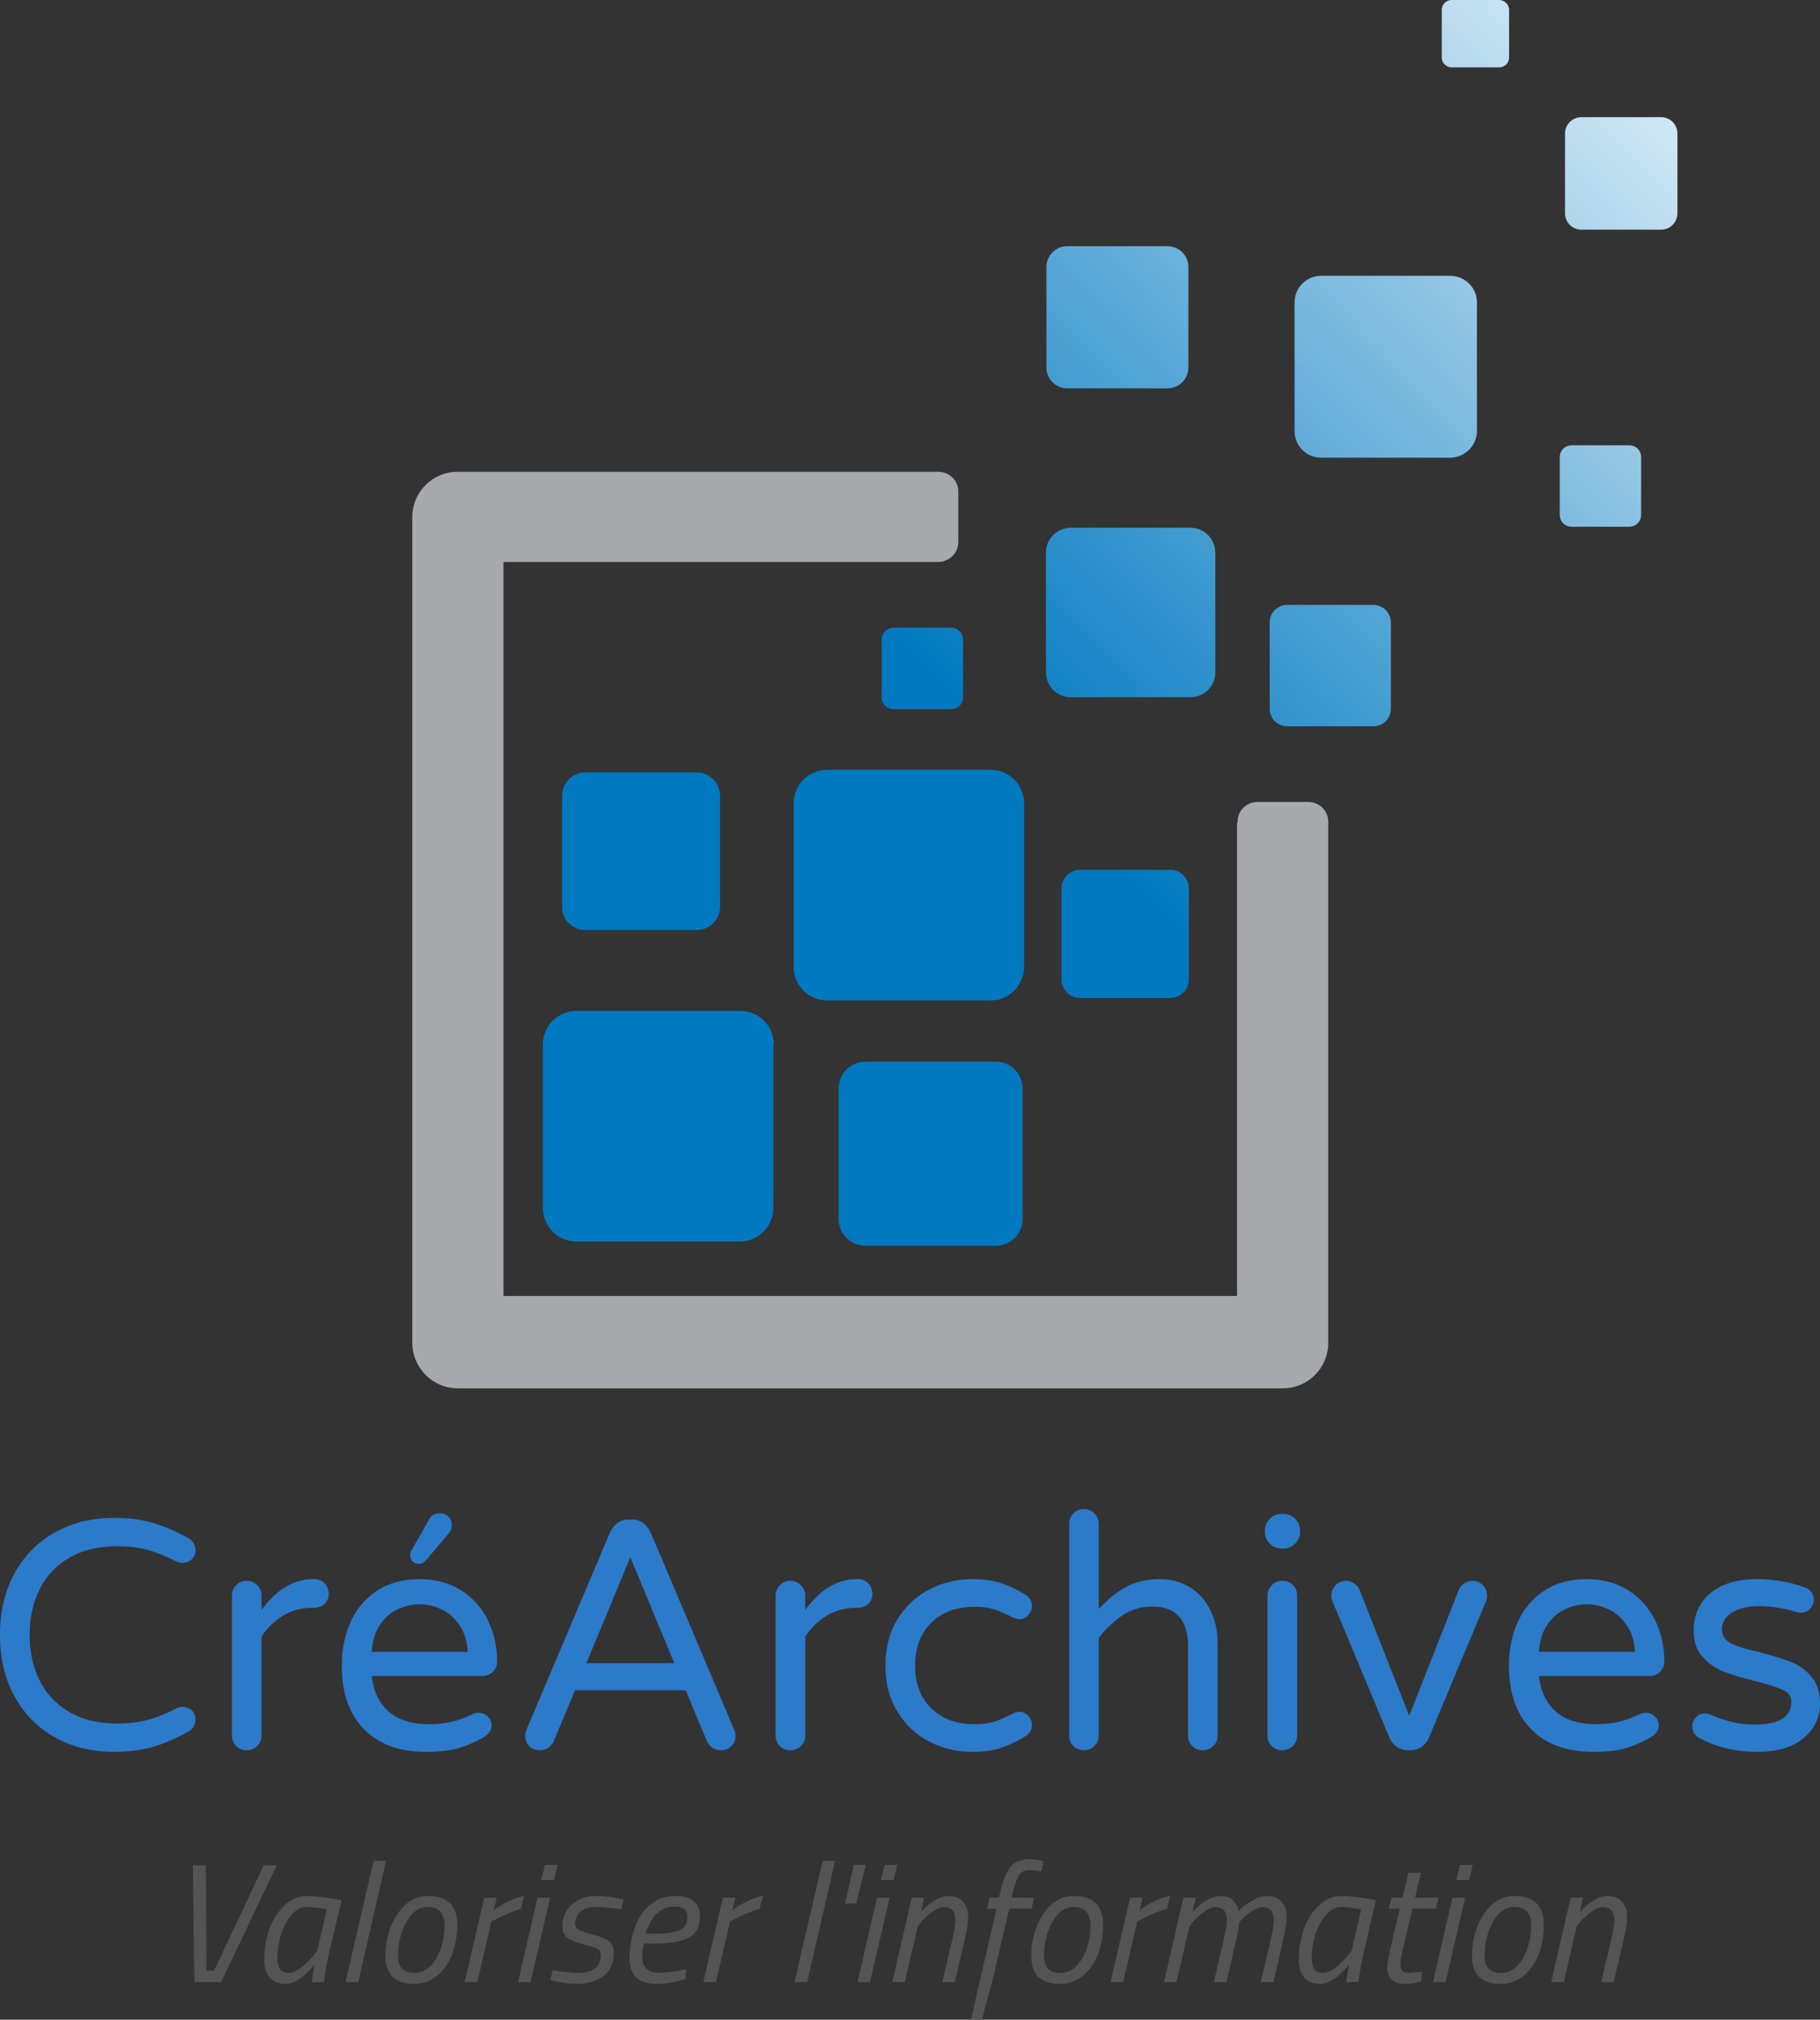
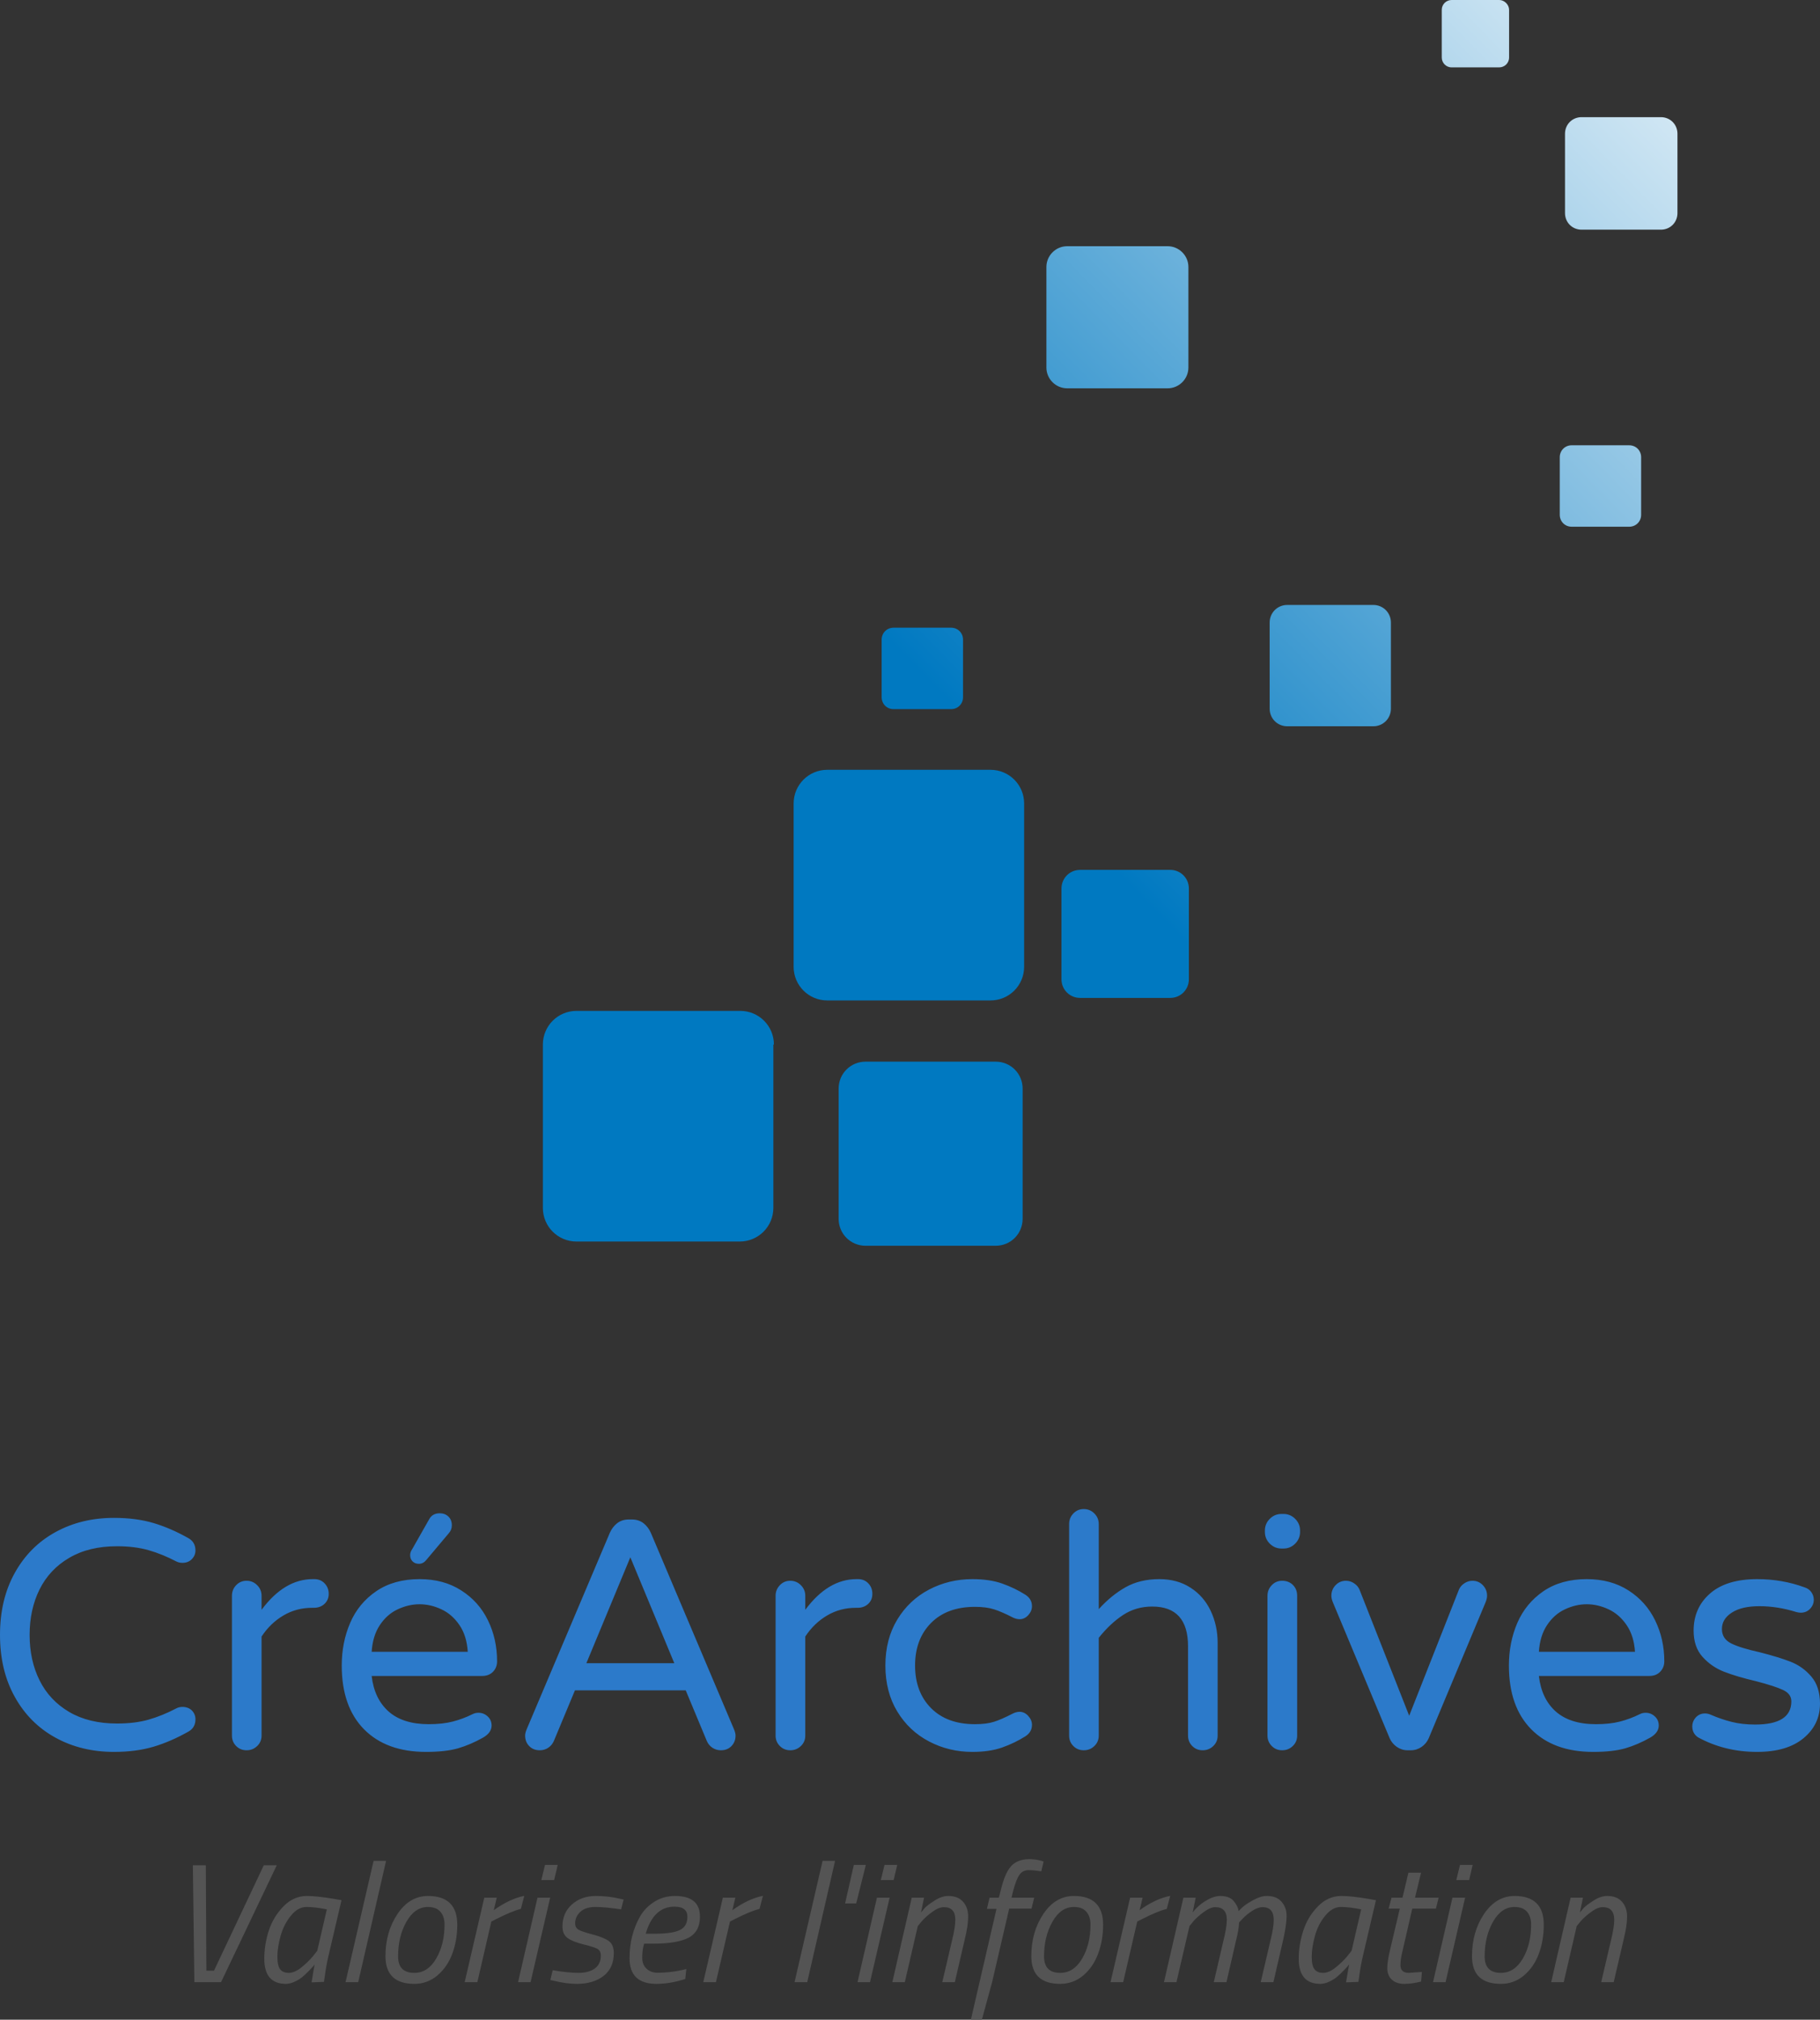
<svg xmlns="http://www.w3.org/2000/svg" id="Layer_1" data-name="Layer 1" viewBox="0 0 301.7 334.6">
  <rect x="0" y="0" width="301.7" height="334.6" fill="#333333" stroke="none" />
  <defs>
    <style>
      .cls-1 {
        fill: #545454;
      }

      .cls-1, .cls-2, .cls-3, .cls-4, .cls-5, .cls-6, .cls-7, .cls-8, .cls-9, .cls-10, .cls-11, .cls-12, .cls-13, .cls-14, .cls-15, .cls-16 {
        stroke-width: 0px;
      }

      .cls-2 {
        fill: url(#Dégradé_sans_nom);
      }

      .cls-3 {
        fill: #2c7aca;
      }

      .cls-4 {
        fill: url(#Dégradé_sans_nom_8);
      }

      .cls-5 {
        fill: url(#Dégradé_sans_nom_9);
      }

      .cls-6 {
        fill: url(#Dégradé_sans_nom_6);
      }

      .cls-7 {
        fill: url(#Dégradé_sans_nom_7);
      }

      .cls-8 {
        fill: url(#Dégradé_sans_nom_4);
      }

      .cls-9 {
        fill: url(#Dégradé_sans_nom_5);
      }

      .cls-10 {
        fill: url(#Dégradé_sans_nom_2);
      }

      .cls-11 {
        fill: url(#Dégradé_sans_nom_3);
      }

      .cls-12 {
        fill: #a7a9ac;
      }

      .cls-13 {
        fill: url(#Dégradé_sans_nom_12);
      }

      .cls-14 {
        fill: url(#Dégradé_sans_nom_11);
      }

      .cls-15 {
        fill: url(#Dégradé_sans_nom_13);
      }

      .cls-16 {
        fill: url(#Dégradé_sans_nom_10);
      }
    </style>
    <linearGradient id="Dégradé_sans_nom" data-name="Dégradé sans nom" x1="310.47" y1="303.45" x2="154.47" y2="150.48" gradientTransform="translate(35.96 257.44) scale(.86 -.86)" gradientUnits="userSpaceOnUse">
      <stop offset="0" stop-color="#fff" />
      <stop offset="1" stop-color="#0079c1" />
    </linearGradient>
    <linearGradient id="Dégradé_sans_nom_2" data-name="Dégradé sans nom 2" x1="310.95" y1="302.96" x2="154.95" y2="149.99" gradientTransform="translate(35.96 257.44) scale(.86 -.86)" gradientUnits="userSpaceOnUse">
      <stop offset="0" stop-color="#fff" />
      <stop offset="1" stop-color="#0079c1" />
    </linearGradient>
    <linearGradient id="Dégradé_sans_nom_3" data-name="Dégradé sans nom 3" x1="275.92" y1="338.69" x2="119.92" y2="185.72" gradientTransform="translate(35.96 257.44) scale(.86 -.86)" gradientUnits="userSpaceOnUse">
      <stop offset="0" stop-color="#fff" />
      <stop offset="1" stop-color="#0079c1" />
    </linearGradient>
    <linearGradient id="Dégradé_sans_nom_4" data-name="Dégradé sans nom 4" x1="306.07" y1="307.94" x2="150.07" y2="154.97" gradientTransform="translate(35.96 257.44) scale(.86 -.86)" gradientUnits="userSpaceOnUse">
      <stop offset="0" stop-color="#fff" />
      <stop offset="1" stop-color="#0079c1" />
    </linearGradient>
    <linearGradient id="Dégradé_sans_nom_5" data-name="Dégradé sans nom 5" x1="338.9" y1="274.46" x2="182.9" y2="121.48" gradientTransform="translate(35.96 257.44) scale(.86 -.86)" gradientUnits="userSpaceOnUse">
      <stop offset="0" stop-color="#fff" />
      <stop offset="1" stop-color="#0079c1" />
    </linearGradient>
    <linearGradient id="Dégradé_sans_nom_6" data-name="Dégradé sans nom 6" x1="305.64" y1="308.38" x2="149.64" y2="155.41" gradientTransform="translate(35.96 257.44) scale(.86 -.86)" gradientUnits="userSpaceOnUse">
      <stop offset="0" stop-color="#fff" />
      <stop offset="1" stop-color="#0079c1" />
    </linearGradient>
    <linearGradient id="Dégradé_sans_nom_7" data-name="Dégradé sans nom 7" x1="282.34" y1="332.14" x2="126.34" y2="179.17" gradientTransform="translate(35.96 257.44) scale(.86 -.86)" gradientUnits="userSpaceOnUse">
      <stop offset="0" stop-color="#fff" />
      <stop offset="1" stop-color="#0079c1" />
    </linearGradient>
    <linearGradient id="Dégradé_sans_nom_8" data-name="Dégradé sans nom 8" x1="309.72" y1="304.22" x2="153.72" y2="151.25" gradientTransform="translate(35.96 257.44) scale(.86 -.86)" gradientUnits="userSpaceOnUse">
      <stop offset="0" stop-color="#fff" />
      <stop offset="1" stop-color="#0079c1" />
    </linearGradient>
    <linearGradient id="Dégradé_sans_nom_9" data-name="Dégradé sans nom 9" x1="337.9" y1="275.48" x2="181.9" y2="122.51" gradientTransform="translate(35.96 257.44) scale(.86 -.86)" gradientUnits="userSpaceOnUse">
      <stop offset="0" stop-color="#fff" />
      <stop offset="1" stop-color="#0079c1" />
    </linearGradient>
    <linearGradient id="Dégradé_sans_nom_10" data-name="Dégradé sans nom 10" x1="329.66" y1="283.89" x2="173.66" y2="130.92" gradientTransform="translate(35.96 257.44) scale(.86 -.86)" gradientUnits="userSpaceOnUse">
      <stop offset="0" stop-color="#fff" />
      <stop offset="1" stop-color="#0079c1" />
    </linearGradient>
    <linearGradient id="Dégradé_sans_nom_11" data-name="Dégradé sans nom 11" x1="336.12" y1="277.3" x2="180.12" y2="124.33" gradientTransform="translate(35.96 257.44) scale(.86 -.86)" gradientUnits="userSpaceOnUse">
      <stop offset="0" stop-color="#fff" />
      <stop offset="1" stop-color="#0079c1" />
    </linearGradient>
    <linearGradient id="Dégradé_sans_nom_12" data-name="Dégradé sans nom 12" x1="282.45" y1="332.03" x2="126.44" y2="179.06" gradientTransform="translate(35.96 257.44) scale(.86 -.86)" gradientUnits="userSpaceOnUse">
      <stop offset="0" stop-color="#fff" />
      <stop offset="1" stop-color="#0079c1" />
    </linearGradient>
    <linearGradient id="Dégradé_sans_nom_13" data-name="Dégradé sans nom 13" x1="291.34" y1="322.98" x2="135.33" y2="170" gradientTransform="translate(35.96 257.44) scale(.86 -.86)" gradientUnits="userSpaceOnUse">
      <stop offset="0" stop-color="#fff" />
      <stop offset="1" stop-color="#0079c1" />
    </linearGradient>
  </defs>
  <path class="cls-2" d="M128.29,173.05c0-3.09-2.49-5.58-5.58-5.58h-27.14c-3.09,0-5.58,2.49-5.58,5.58v27.05c0,3.09,2.49,5.58,5.58,5.58h27.05c3.09,0,5.58-2.49,5.58-5.58v-27.05h.09Z" />
  <path class="cls-10" d="M169.77,133.11c0-3.09-2.49-5.58-5.58-5.58h-27.05c-3.09,0-5.58,2.49-5.58,5.58v27.05c0,3.09,2.49,5.58,5.58,5.58h27.05c3.09,0,5.58-2.49,5.58-5.58v-27.05Z" />
  <path class="cls-11" d="M197,44.23c0-1.89-1.55-3.44-3.44-3.44h-16.66c-1.89,0-3.44,1.55-3.44,3.44v16.66c0,1.89,1.55,3.44,3.44,3.44h16.66c1.89,0,3.44-1.55,3.44-3.44v-16.66Z" />
-   <path class="cls-8" d="M244.83,50.07c0-2.4-1.98-4.38-4.47-4.38h-21.38c-2.4,0-4.38,1.98-4.38,4.38v21.38c0,2.4,1.98,4.38,4.38,4.38h21.38c2.4,0,4.47-1.98,4.47-4.38v-21.38Z" />
  <path class="cls-9" d="M169.52,180.35c0-2.49-1.98-4.47-4.47-4.47h-21.56c-2.49,0-4.47,1.98-4.47,4.47v21.56c0,2.49,1.98,4.47,4.47,4.47h21.56c2.49,0,4.47-1.98,4.47-4.47v-21.56Z" />
-   <path class="cls-6" d="M201.46,91.55c0-2.23-1.8-4.12-4.12-4.12h-19.84c-2.23,0-4.12,1.8-4.12,4.12v19.84c0,2.23,1.8,4.12,4.12,4.12h19.84c2.23,0,4.12-1.8,4.12-4.12v-19.84Z" />
-   <path class="cls-7" d="M119.36,131.82c0-2.15-1.72-3.86-3.86-3.86h-18.46c-2.15,0-3.86,1.72-3.86,3.86v18.46c0,2.15,1.72,3.78,3.86,3.78h18.46c2.15,0,3.86-1.72,3.86-3.78v-18.46Z" />
  <path class="cls-4" d="M278.07,22.16c0-1.55-1.2-2.75-2.75-2.75h-13.14c-1.55,0-2.75,1.2-2.75,2.75v13.14c0,1.55,1.2,2.75,2.75,2.75h13.14c1.55,0,2.75-1.2,2.75-2.75v-13.14Z" />
  <path class="cls-5" d="M272.05,75.75c0-1.12-.86-1.98-1.98-1.98h-9.53c-1.12,0-1.98.86-1.98,1.98v9.53c0,1.12.86,1.98,1.98,1.98h9.53c1.12,0,1.98-.86,1.98-1.98v-9.53Z" />
  <path class="cls-16" d="M230.57,103.14c0-1.63-1.29-2.92-2.92-2.92h-14.26c-1.63,0-2.92,1.29-2.92,2.92v14.26c0,1.63,1.29,2.92,2.92,2.92h14.26c1.63,0,2.92-1.29,2.92-2.92v-14.26Z" />
  <path class="cls-14" d="M197.08,147.2c0-1.72-1.37-3.09-3.09-3.09h-14.94c-1.72,0-3.09,1.37-3.09,3.09v15.03c0,1.72,1.37,3.09,3.09,3.09h14.94c1.72,0,3.09-1.37,3.09-3.09v-15.03Z" />
  <path class="cls-13" d="M250.16,1.63c0-.86-.77-1.63-1.63-1.63h-7.9c-.86,0-1.63.69-1.63,1.63v7.9c0,.86.69,1.63,1.63,1.63h7.9c.86,0,1.63-.69,1.63-1.63V1.63Z" />
  <path class="cls-15" d="M159.64,105.97c0-1.12-.86-1.98-1.98-1.98h-9.53c-1.12,0-1.98.86-1.98,1.98v9.53c0,1.12.86,1.98,1.98,1.98h9.53c1.12,0,1.98-.86,1.98-1.98v-9.53Z" />
-   <path class="cls-12" d="M220.18,136.12c0-1.8-1.46-3.26-3.35-3.26h-8.42c-1.8,0-3.26,1.46-3.26,3.26v.17h-.09v78.41h-121.6v-121.6h72.05c1.8,0,3.35-1.46,3.35-3.26v-8.42c0-1.8-1.46-3.26-3.35-3.26h-79.61c-4.21,0-7.56,3.35-7.56,7.56v136.72c0,4.12,3.35,7.56,7.56,7.56h136.72c4.21,0,7.56-3.35,7.56-7.56v-86.31Z" />
  <path class="cls-1" d="M35.47,326.48l8.26-17.47h2.15l-9.24,19.37h-4.42l-.25-19.37h2.15l.09,17.47h1.26ZM47.4,328.66h0c-2.39,0-3.59-1.39-3.59-4.17h0c0-1.55.25-3.09.74-4.63.5-1.54,1.31-2.88,2.43-4.03,1.12-1.15,2.42-1.73,3.89-1.73h0c1.14,0,2.7.17,4.67.51h0l1.07.19-2.13,9.1c-.26,1.05-.48,2.28-.67,3.7h0l-.11.73-2.05.08c.26-1.61.43-2.6.51-2.99h0c-.09.17-.37.49-.83.96-.46.48-.87.86-1.22,1.15-.35.29-.78.55-1.29.78-.5.23-.97.35-1.42.35ZM52.59,323.18l1.59-6.86c-1.31-.27-2.43-.4-3.37-.4s-1.81.48-2.59,1.45c-.79.96-1.36,2.08-1.71,3.36-.35,1.27-.53,2.42-.53,3.43s.16,1.71.47,2.1c.32.39.8.58,1.43.58s1.33-.3,2.09-.91c.75-.61,1.38-1.22,1.89-1.83h0l.73-.92ZM59.38,328.38h-2.1l4.65-20.1h2.07l-4.62,20.1ZM70.95,314.1h0c3.23,0,4.85,1.59,4.85,4.76h0c0,1.74-.28,3.35-.83,4.82-.55,1.47-1.37,2.67-2.48,3.6-1.1.92-2.37,1.38-3.8,1.38h0c-3.19,0-4.79-1.53-4.79-4.59h0c0-2.69.67-5.02,2-7,1.33-1.98,3.02-2.97,5.05-2.97ZM68.68,326.84h0c1.49,0,2.7-.79,3.62-2.36.93-1.58,1.39-3.46,1.39-5.64h0c0-.9-.23-1.61-.69-2.13-.45-.53-1.14-.79-2.06-.79h0c-1.45,0-2.64.82-3.57,2.45-.92,1.63-1.38,3.54-1.38,5.73h0c0,1.83.9,2.74,2.69,2.74ZM79.13,328.38h-2.1l3.25-14h2.07l-.5,2.08c1.73-1.25,3.42-2.05,5.06-2.38h0l-.56,2.15c-1.01.26-2.36.82-4.06,1.68h0l-.84.42-2.32,10.05ZM87.95,328.38h-2.07l3.22-14h2.1l-3.25,14ZM91.86,311.47h-2.13l.62-2.52h2.1l-.59,2.52ZM103.38,314.69l-.42,1.63c-1.77-.27-3.2-.4-4.27-.4s-1.9.27-2.48.8c-.58.53-.87,1.17-.87,1.92h0c0,.45.17.78.51,1.01.33.22,1.11.49,2.33.81,1.23.32,2.13.68,2.71,1.08.57.4.86,1.08.86,2.03h0c0,1.64-.57,2.9-1.7,3.78-1.14.87-2.61,1.31-4.4,1.31h0c-1.19,0-2.45-.17-3.78-.5h0l-.64-.14.39-1.62c1.71.29,3.14.44,4.27.44s2.03-.24,2.7-.72c.67-.49,1.01-1.2,1.01-2.13h0c0-.53-.18-.9-.53-1.11-.36-.21-1.13-.46-2.31-.75-1.19-.29-2.07-.64-2.65-1.05-.58-.41-.87-1.06-.87-1.94h0c0-1.49.52-2.71,1.57-3.64,1.05-.93,2.36-1.4,3.95-1.4h0c1.4,0,2.72.15,3.97.45h0l.65.14ZM106.46,324.3c0,.8.24,1.42.73,1.86.48.44,1.08.66,1.79.66h0c1.33,0,2.69-.15,4.09-.45h0l.7-.17-.17,1.65c-1.66.54-3.26.81-4.79.81h0c-2.97,0-4.45-1.42-4.45-4.25h0c0-2.59.59-4.91,1.76-6.95h0c.6-1.01,1.4-1.82,2.4-2.43.99-.62,2.12-.93,3.37-.93h0c2.76,0,4.14,1.14,4.14,3.42h0c0,1.66-.62,2.82-1.87,3.49-1.25.66-3.24.99-5.97.99h-1.42c-.21.73-.31,1.49-.31,2.3ZM107.04,320.35h1.54c1.9,0,3.27-.2,4.11-.6.84-.41,1.26-1.14,1.26-2.2h0c0-1.12-.72-1.68-2.15-1.68h0c-2.3,0-3.89,1.49-4.76,4.48h0ZM118.68,328.38h-2.1l3.25-14h2.07l-.5,2.08c1.73-1.25,3.42-2.05,5.07-2.38h0l-.56,2.15c-1.01.26-2.36.82-4.06,1.68h0l-.84.42-2.33,10.05ZM133.81,328.38h-2.1l4.65-20.1h2.07l-4.62,20.1ZM143.53,308.95l-1.6,6.39h-1.84l1.45-6.39h1.99ZM144.22,328.38h-2.07l3.22-14h2.1l-3.25,14ZM148.14,311.47h-2.13l.62-2.52h2.1l-.59,2.52ZM157.18,314.1h0c1.09,0,1.91.32,2.47.96.56.63.84,1.45.84,2.46s-.19,2.26-.56,3.75h0l-1.65,7.11h-2.08l1.63-6.97c.35-1.42.53-2.54.53-3.36h0c0-1.4-.63-2.1-1.9-2.1h0c-.56,0-1.2.26-1.92.79-.72.52-1.3,1.04-1.75,1.56h0l-.65.79-2.15,9.29h-2.07l3.22-14h2.04l-.5,2.44c.17-.21.38-.46.65-.76.27-.29.81-.69,1.6-1.2s1.54-.76,2.25-.76ZM170.65,308h0c.63,0,1.31.09,2.02.28h0l.33.11-.39,1.63c-.75-.13-1.45-.2-2.1-.2s-1.16.26-1.52.78c-.37.53-.71,1.4-1.03,2.61h0l-.28,1.17h3.76l-.45,1.82h-3.7l-2.83,12.18-1.7,6.22h-1.82l4.25-18.37h-1.59l.44-1.85h1.54l.31-1.2c.45-1.91,1.02-3.25,1.72-4.02.7-.77,1.71-1.16,3.04-1.16ZM178.02,314.1h0c3.23,0,4.84,1.59,4.84,4.76h0c0,1.74-.28,3.35-.83,4.82-.55,1.47-1.37,2.67-2.47,3.6-1.11.92-2.38,1.38-3.81,1.38h0c-3.19,0-4.79-1.53-4.79-4.59h0c0-2.69.67-5.02,2-7s3.02-2.97,5.06-2.97ZM175.76,326.84h0c1.49,0,2.7-.79,3.62-2.36.93-1.58,1.39-3.46,1.39-5.64h0c0-.9-.23-1.61-.69-2.13-.45-.53-1.14-.79-2.05-.79h0c-1.46,0-2.65.82-3.57,2.45-.93,1.63-1.39,3.54-1.39,5.73h0c0,1.83.9,2.74,2.69,2.74ZM186.19,328.38h-2.1l3.25-14h2.07l-.5,2.08c1.73-1.25,3.42-2.05,5.07-2.38h0l-.56,2.15c-1.01.26-2.37.82-4.06,1.68h0l-.84.42-2.33,10.05ZM203.37,318.05h0c0-1.4-.64-2.1-1.91-2.1h0c-.54,0-1.17.26-1.89.79-.72.52-1.3,1.04-1.75,1.56h0l-.64.79-2.16,9.29h-2.07l3.22-14h2.04l-.5,2.44c.43-.56.93-1.05,1.51-1.48h0c1.14-.83,2.16-1.24,3.05-1.24h0c1.05,0,1.8.29,2.27.87h0c.43.53.7,1.07.79,1.63h0c.17-.19.4-.42.71-.7.31-.28.87-.65,1.69-1.11.83-.46,1.58-.69,2.27-.69h0c1.09,0,1.9.32,2.45.96.55.63.83,1.42.83,2.35s-.19,2.24-.56,3.92h0l-1.63,7.05h-2.1l1.63-6.97c.35-1.42.53-2.53.53-3.33h0c0-1.42-.62-2.13-1.85-2.13h0c-.52,0-1.1.21-1.75.63-.64.42-1.16.85-1.55,1.28h0l-.59.61c-.05.88-.21,1.83-.48,2.86h0l-1.62,7.05h-2.1l1.62-6.97c.36-1.42.54-2.54.54-3.36ZM218.88,328.66h0c-2.39,0-3.59-1.39-3.59-4.17h0c0-1.55.25-3.09.75-4.63.49-1.54,1.3-2.88,2.42-4.03,1.12-1.15,2.42-1.73,3.89-1.73h0c1.14,0,2.7.17,4.68.51h0l1.06.19-2.13,9.1c-.26,1.05-.48,2.28-.67,3.7h0l-.11.73-2.05.08c.27-1.61.44-2.6.51-2.99h0c-.09.17-.37.49-.83.96-.45.48-.86.86-1.22,1.15-.35.29-.78.55-1.28.78-.51.23-.98.35-1.43.35ZM224.05,323.18l1.59-6.86c-1.31-.27-2.43-.4-3.37-.4s-1.8.48-2.59,1.45c-.79.96-1.36,2.08-1.71,3.36-.35,1.27-.53,2.42-.53,3.43s.16,1.71.48,2.1c.31.39.79.58,1.42.58s1.34-.3,2.09-.91c.75-.61,1.38-1.22,1.89-1.83h0l.73-.92ZM232.15,325.56h0c0,.85.47,1.28,1.4,1.28h0l2.16-.16-.14,1.59c-.97.26-1.9.39-2.78.39s-1.56-.23-2.07-.7c-.5-.47-.75-1.09-.75-1.87s.15-1.78.44-2.97h0l1.63-6.92h-1.85l.48-1.82h1.82l.98-4.14h2.1l-1.01,4.14h3.92l-.45,1.82h-3.92l-1.62,7.03c-.23.9-.34,1.68-.34,2.33ZM239.63,328.38h-2.08l3.22-14h2.1l-3.24,14ZM243.54,311.47h-2.13l.61-2.52h2.1l-.58,2.52ZM251.07,314.1h0c3.23,0,4.84,1.59,4.84,4.76h0c0,1.74-.27,3.35-.82,4.82-.55,1.47-1.38,2.67-2.48,3.6-1.1.92-2.37,1.38-3.81,1.38h0c-3.19,0-4.79-1.53-4.79-4.59h0c0-2.69.67-5.02,2-7,1.34-1.98,3.03-2.97,5.06-2.97ZM248.8,326.84h0c1.49,0,2.7-.79,3.63-2.36.92-1.58,1.38-3.46,1.38-5.64h0c0-.9-.23-1.61-.68-2.13-.46-.53-1.15-.79-2.06-.79h0c-1.46,0-2.65.82-3.57,2.45-.93,1.63-1.39,3.54-1.39,5.73h0c0,1.83.9,2.74,2.69,2.74ZM266.41,314.1h0c1.09,0,1.91.32,2.47.96.56.63.84,1.45.84,2.46s-.19,2.26-.56,3.75h0l-1.66,7.11h-2.07l1.63-6.97c.35-1.42.53-2.54.53-3.36h0c0-1.4-.64-2.1-1.91-2.1h0c-.56,0-1.2.26-1.91.79-.72.52-1.3,1.04-1.75,1.56h0l-.65.79-2.15,9.29h-2.08l3.22-14h2.05l-.51,2.44c.17-.21.39-.46.66-.76.27-.29.81-.69,1.6-1.2.79-.51,1.54-.76,2.25-.76Z" />
  <path class="cls-3" d="M18.9,290.23c-3.6,0-6.83-.78-9.69-2.35-2.87-1.57-5.12-3.82-6.75-6.75-1.64-2.93-2.46-6.36-2.46-10.28h0c0-3.93.82-7.36,2.46-10.29,1.63-2.93,3.88-5.18,6.75-6.75,2.86-1.57,6.09-2.35,9.69-2.35h0c2.45,0,4.63.29,6.56.86,1.93.58,3.84,1.41,5.75,2.49h0c.79.43,1.19,1.12,1.19,2.05h0c0,.54-.2,1.02-.59,1.43-.4.41-.92.62-1.57.62h0c-.36,0-.68-.07-.97-.21h0c-1.59-.83-3.14-1.46-4.65-1.89-1.51-.43-3.25-.65-5.23-.65h0c-3.1,0-5.74.64-7.91,1.92-2.18,1.27-3.82,3.02-4.92,5.23-1.1,2.21-1.65,4.73-1.65,7.54h0c0,2.81.55,5.32,1.65,7.53,1.1,2.21,2.74,3.96,4.92,5.24,2.17,1.27,4.81,1.91,7.91,1.91h0c1.98,0,3.72-.21,5.23-.64,1.51-.43,3.06-1.06,4.65-1.89h0c.29-.15.61-.22.97-.22h0c.65,0,1.17.2,1.57.59.39.4.59.89.59,1.46h0c0,.94-.4,1.62-1.19,2.05h0c-1.91,1.08-3.82,1.91-5.75,2.49-1.93.57-4.11.86-6.56.86h0ZM40.88,289.96c-.69,0-1.26-.23-1.73-.7s-.7-1.04-.7-1.73h0v-23.16c0-.69.23-1.27.7-1.76.47-.49,1.04-.73,1.73-.73h0c.68,0,1.26.24,1.75.73.49.49.73,1.07.73,1.76h0v2.32c2.52-3.39,5.35-5.08,8.48-5.08h.27c.69,0,1.25.23,1.7.7.45.47.68,1.05.68,1.73h0c0,.69-.24,1.25-.71,1.68-.47.43-1.06.64-1.78.64h-.27c-1.73,0-3.31.42-4.75,1.27-1.44.85-2.65,2.01-3.62,3.49h0v16.41c0,.69-.24,1.26-.73,1.73-.49.47-1.07.7-1.75.7h0ZM70.63,290.23c-4.39,0-7.82-1.25-10.29-3.75-2.46-2.5-3.69-6.02-3.69-10.56h0c0-2.55.47-4.91,1.4-7.07s2.37-3.91,4.32-5.24c1.95-1.33,4.34-2,7.18-2h0c2.67,0,4.97.62,6.91,1.87,1.95,1.24,3.42,2.89,4.43,4.96,1.01,2.07,1.51,4.33,1.51,6.78h0c0,.69-.22,1.26-.67,1.73-.45.47-1.06.7-1.81.7h-18.31c.29,2.52,1.23,4.48,2.81,5.89,1.59,1.4,3.8,2.1,6.64,2.1h0c1.51,0,2.84-.14,3.97-.43s2.24-.7,3.32-1.24h0c.29-.15.62-.22.98-.22h0c.57,0,1.08.2,1.51.6.43.39.65.9.65,1.51h0c0,.79-.47,1.46-1.41,2h0c-1.4.79-2.79,1.38-4.16,1.78-1.37.39-3.13.59-5.29.59h0ZM61.61,273.65h15.93c-.11-1.76-.56-3.23-1.37-4.42-.81-1.19-1.81-2.07-3-2.62-1.19-.56-2.39-.84-3.62-.84h0c-1.22,0-2.43.28-3.62.84-1.19.55-2.18,1.43-2.97,2.62-.79,1.19-1.24,2.66-1.35,4.42h0ZM69.44,259.07c-.43,0-.78-.13-1.05-.4-.27-.27-.4-.62-.4-1.05h0c0-.33.12-.67.37-1.03h0l2.76-4.86c.36-.69.95-1.03,1.78-1.03h0c.57,0,1.05.18,1.43.54.38.36.57.85.57,1.46h0c0,.51-.18.96-.54,1.35h0l-3.73,4.43c-.32.39-.72.59-1.19.59h0ZM89.48,289.96c-.72,0-1.31-.23-1.76-.7-.45-.47-.67-1.04-.67-1.73h0c0-.29.09-.65.27-1.08h0l13.77-32.51c.29-.65.69-1.18,1.21-1.59.53-.41,1.17-.62,1.92-.62h.54c.75,0,1.39.21,1.92.62.52.41.92.94,1.21,1.59h0l13.77,32.51c.18.43.27.79.27,1.08h0c0,.69-.22,1.26-.67,1.73-.45.47-1.04.7-1.76.7h0c-.5,0-.96-.13-1.38-.4-.41-.27-.73-.64-.94-1.11h0l-3.51-8.42h-18.36l-3.51,8.42c-.21.47-.53.84-.94,1.11-.42.27-.88.4-1.38.4h0ZM104.49,257.99l-7.29,17.55h14.58l-7.29-17.55ZM131,289.96c-.68,0-1.25-.23-1.72-.7-.47-.47-.71-1.04-.71-1.73h0v-23.16c0-.69.24-1.27.71-1.76.47-.49,1.04-.73,1.72-.73h0c.69,0,1.27.24,1.76.73.49.49.73,1.07.73,1.76h0v2.32c2.52-3.39,5.35-5.08,8.48-5.08h.27c.68,0,1.25.23,1.7.7.45.47.67,1.05.67,1.73h0c0,.69-.23,1.25-.7,1.68-.47.43-1.06.64-1.78.64h-.27c-1.73,0-3.31.42-4.75,1.27-1.44.85-2.65,2.01-3.62,3.49h0v16.41c0,.69-.24,1.26-.73,1.73-.49.47-1.07.7-1.76.7h0ZM161.19,290.23c-2.59,0-4.99-.58-7.18-1.73-2.2-1.15-3.96-2.8-5.27-4.96-1.31-2.16-1.97-4.7-1.97-7.62h0c0-2.91.66-5.45,1.97-7.61,1.31-2.16,3.07-3.82,5.27-4.97,2.19-1.15,4.59-1.73,7.18-1.73h0c1.91,0,3.55.24,4.94.73,1.39.49,2.67,1.11,3.86,1.86h0c.72.47,1.08,1.1,1.08,1.89h0c0,.54-.21,1.04-.62,1.49-.41.45-.89.67-1.43.67h0c-.39,0-.79-.11-1.19-.32h0c-1.19-.61-2.2-1.05-3.05-1.32-.85-.27-1.9-.41-3.16-.41h0c-3.09,0-5.52.89-7.29,2.68-1.76,1.78-2.64,4.13-2.64,7.04h0c0,2.92.88,5.27,2.64,7.05,1.77,1.78,4.2,2.67,7.29,2.67h0c1.26,0,2.31-.13,3.16-.4.85-.27,1.86-.72,3.05-1.33h0c.4-.21.8-.32,1.19-.32h0c.54,0,1.02.23,1.43.68.41.45.62.94.62,1.48h0c0,.79-.36,1.42-1.08,1.89h0c-1.19.75-2.47,1.37-3.86,1.86-1.39.49-3.03.73-4.94.73h0ZM179.66,289.96c-.69,0-1.26-.23-1.73-.7s-.7-1.04-.7-1.73h0v-35.04c0-.69.23-1.27.7-1.76.47-.49,1.04-.73,1.73-.73h0c.68,0,1.26.24,1.75.73.49.49.73,1.07.73,1.76h0v14.09c1.37-1.51,2.84-2.72,4.43-3.62s3.46-1.35,5.62-1.35h0c1.98,0,3.7.47,5.15,1.41,1.46.93,2.58,2.21,3.35,3.83.77,1.62,1.16,3.4,1.16,5.35h0v15.33c0,.69-.24,1.26-.73,1.73s-1.07.7-1.75.7h0c-.69,0-1.26-.23-1.73-.7-.47-.47-.7-1.04-.7-1.73h0v-14.79c0-4.39-1.98-6.59-5.94-6.59h0c-1.8,0-3.41.47-4.83,1.4-1.43.94-2.77,2.2-4.03,3.78h0v16.2c0,.69-.24,1.26-.73,1.73-.49.47-1.07.7-1.75.7h0ZM212.44,256.54c-.76,0-1.41-.27-1.95-.81-.54-.54-.81-1.19-.81-1.95h0v-.21c0-.76.27-1.41.81-1.95.54-.54,1.19-.81,1.95-.81h.32c.75,0,1.4.27,1.94.81.54.54.81,1.19.81,1.95h0v.21c0,.76-.27,1.41-.81,1.95-.54.54-1.19.81-1.94.81h-.32ZM212.54,289.96c-.68,0-1.25-.23-1.72-.7-.47-.47-.71-1.04-.71-1.73h0v-23.16c0-.69.24-1.27.71-1.76.47-.49,1.04-.73,1.72-.73h0c.72,0,1.32.23,1.79.7.47.47.7,1.07.7,1.79h0v23.16c0,.69-.24,1.26-.73,1.73-.49.47-1.07.7-1.76.7h0ZM233.33,289.96c-.65,0-1.24-.19-1.78-.56-.54-.38-.94-.86-1.19-1.44h0l-9.39-22.46c-.18-.43-.27-.81-.27-1.13h0c0-.69.23-1.27.7-1.76.47-.49,1.04-.73,1.73-.73h0c.47,0,.91.14,1.32.41.41.27.71.6.89,1h0l8.26,20.95,8.27-20.95c.18-.4.48-.73.89-1,.41-.27.85-.41,1.32-.41h0c.69,0,1.26.24,1.73.73.47.49.7,1.07.7,1.76h0c0,.32-.09.7-.27,1.13h0l-9.4,22.46c-.25.58-.64,1.06-1.18,1.44-.54.37-1.14.56-1.79.56h-.54ZM264.11,290.23c-4.39,0-7.81-1.25-10.28-3.75-2.47-2.5-3.7-6.02-3.7-10.56h0c0-2.55.47-4.91,1.4-7.07.94-2.16,2.38-3.91,4.32-5.24,1.95-1.33,4.34-2,7.18-2h0c2.67,0,4.97.62,6.92,1.87,1.94,1.24,3.41,2.89,4.42,4.96,1.01,2.07,1.52,4.33,1.52,6.78h0c0,.69-.23,1.26-.68,1.73-.45.47-1.05.7-1.81.7h-18.3c.29,2.52,1.22,4.48,2.8,5.89,1.59,1.4,3.8,2.1,6.65,2.1h0c1.51,0,2.83-.14,3.97-.43,1.13-.29,2.24-.7,3.32-1.24h0c.29-.15.61-.22.97-.22h0c.57,0,1.08.2,1.51.6.43.39.65.9.65,1.51h0c0,.79-.47,1.46-1.41,2h0c-1.4.79-2.78,1.38-4.15,1.78-1.37.39-3.14.59-5.3.59h0ZM255.1,273.65h15.93c-.11-1.76-.57-3.23-1.38-4.42-.81-1.19-1.81-2.07-3-2.62-1.19-.56-2.39-.84-3.62-.84h0c-1.22,0-2.42.28-3.61.84-1.19.55-2.18,1.43-2.97,2.62-.79,1.19-1.24,2.66-1.35,4.42h0ZM291.28,290.23c-3.6,0-6.88-.81-9.83-2.43h0c-.61-.43-.92-1.03-.92-1.78h0c0-.57.2-1.08.59-1.51.4-.43.91-.65,1.52-.65h0c.32,0,.64.07.97.22h0c1.15.5,2.3.89,3.45,1.18,1.15.29,2.45.44,3.89.44h0c4,0,6-1.28,6-3.84h0c0-.83-.46-1.46-1.38-1.89-.92-.43-2.42-.92-4.51-1.46h0c-2.13-.5-3.88-1.02-5.26-1.56-1.39-.54-2.58-1.36-3.57-2.46-.99-1.1-1.48-2.55-1.48-4.35h0c0-2.52.91-4.57,2.72-6.15,1.82-1.59,4.42-2.38,7.81-2.38h0c2.77,0,5.38.45,7.83,1.35h0c.5.15.89.42,1.16.81.27.4.4.81.4,1.24h0c0,.58-.21,1.09-.62,1.52-.41.43-.93.64-1.54.64h0c-.18,0-.41-.03-.7-.1h0c-2.09-.65-4.14-.98-6.16-.98h0c-1.94,0-3.46.35-4.56,1.06-1.1.7-1.65,1.61-1.65,2.72h0c0,1.08.51,1.87,1.52,2.38,1.01.51,2.57.99,4.69,1.46h0c2.13.54,3.86,1.07,5.19,1.59s2.48,1.34,3.43,2.46c.95,1.11,1.43,2.61,1.43,4.48h0c0,2.31-.91,4.21-2.73,5.72-1.82,1.51-4.38,2.27-7.69,2.27h0Z" />
</svg>